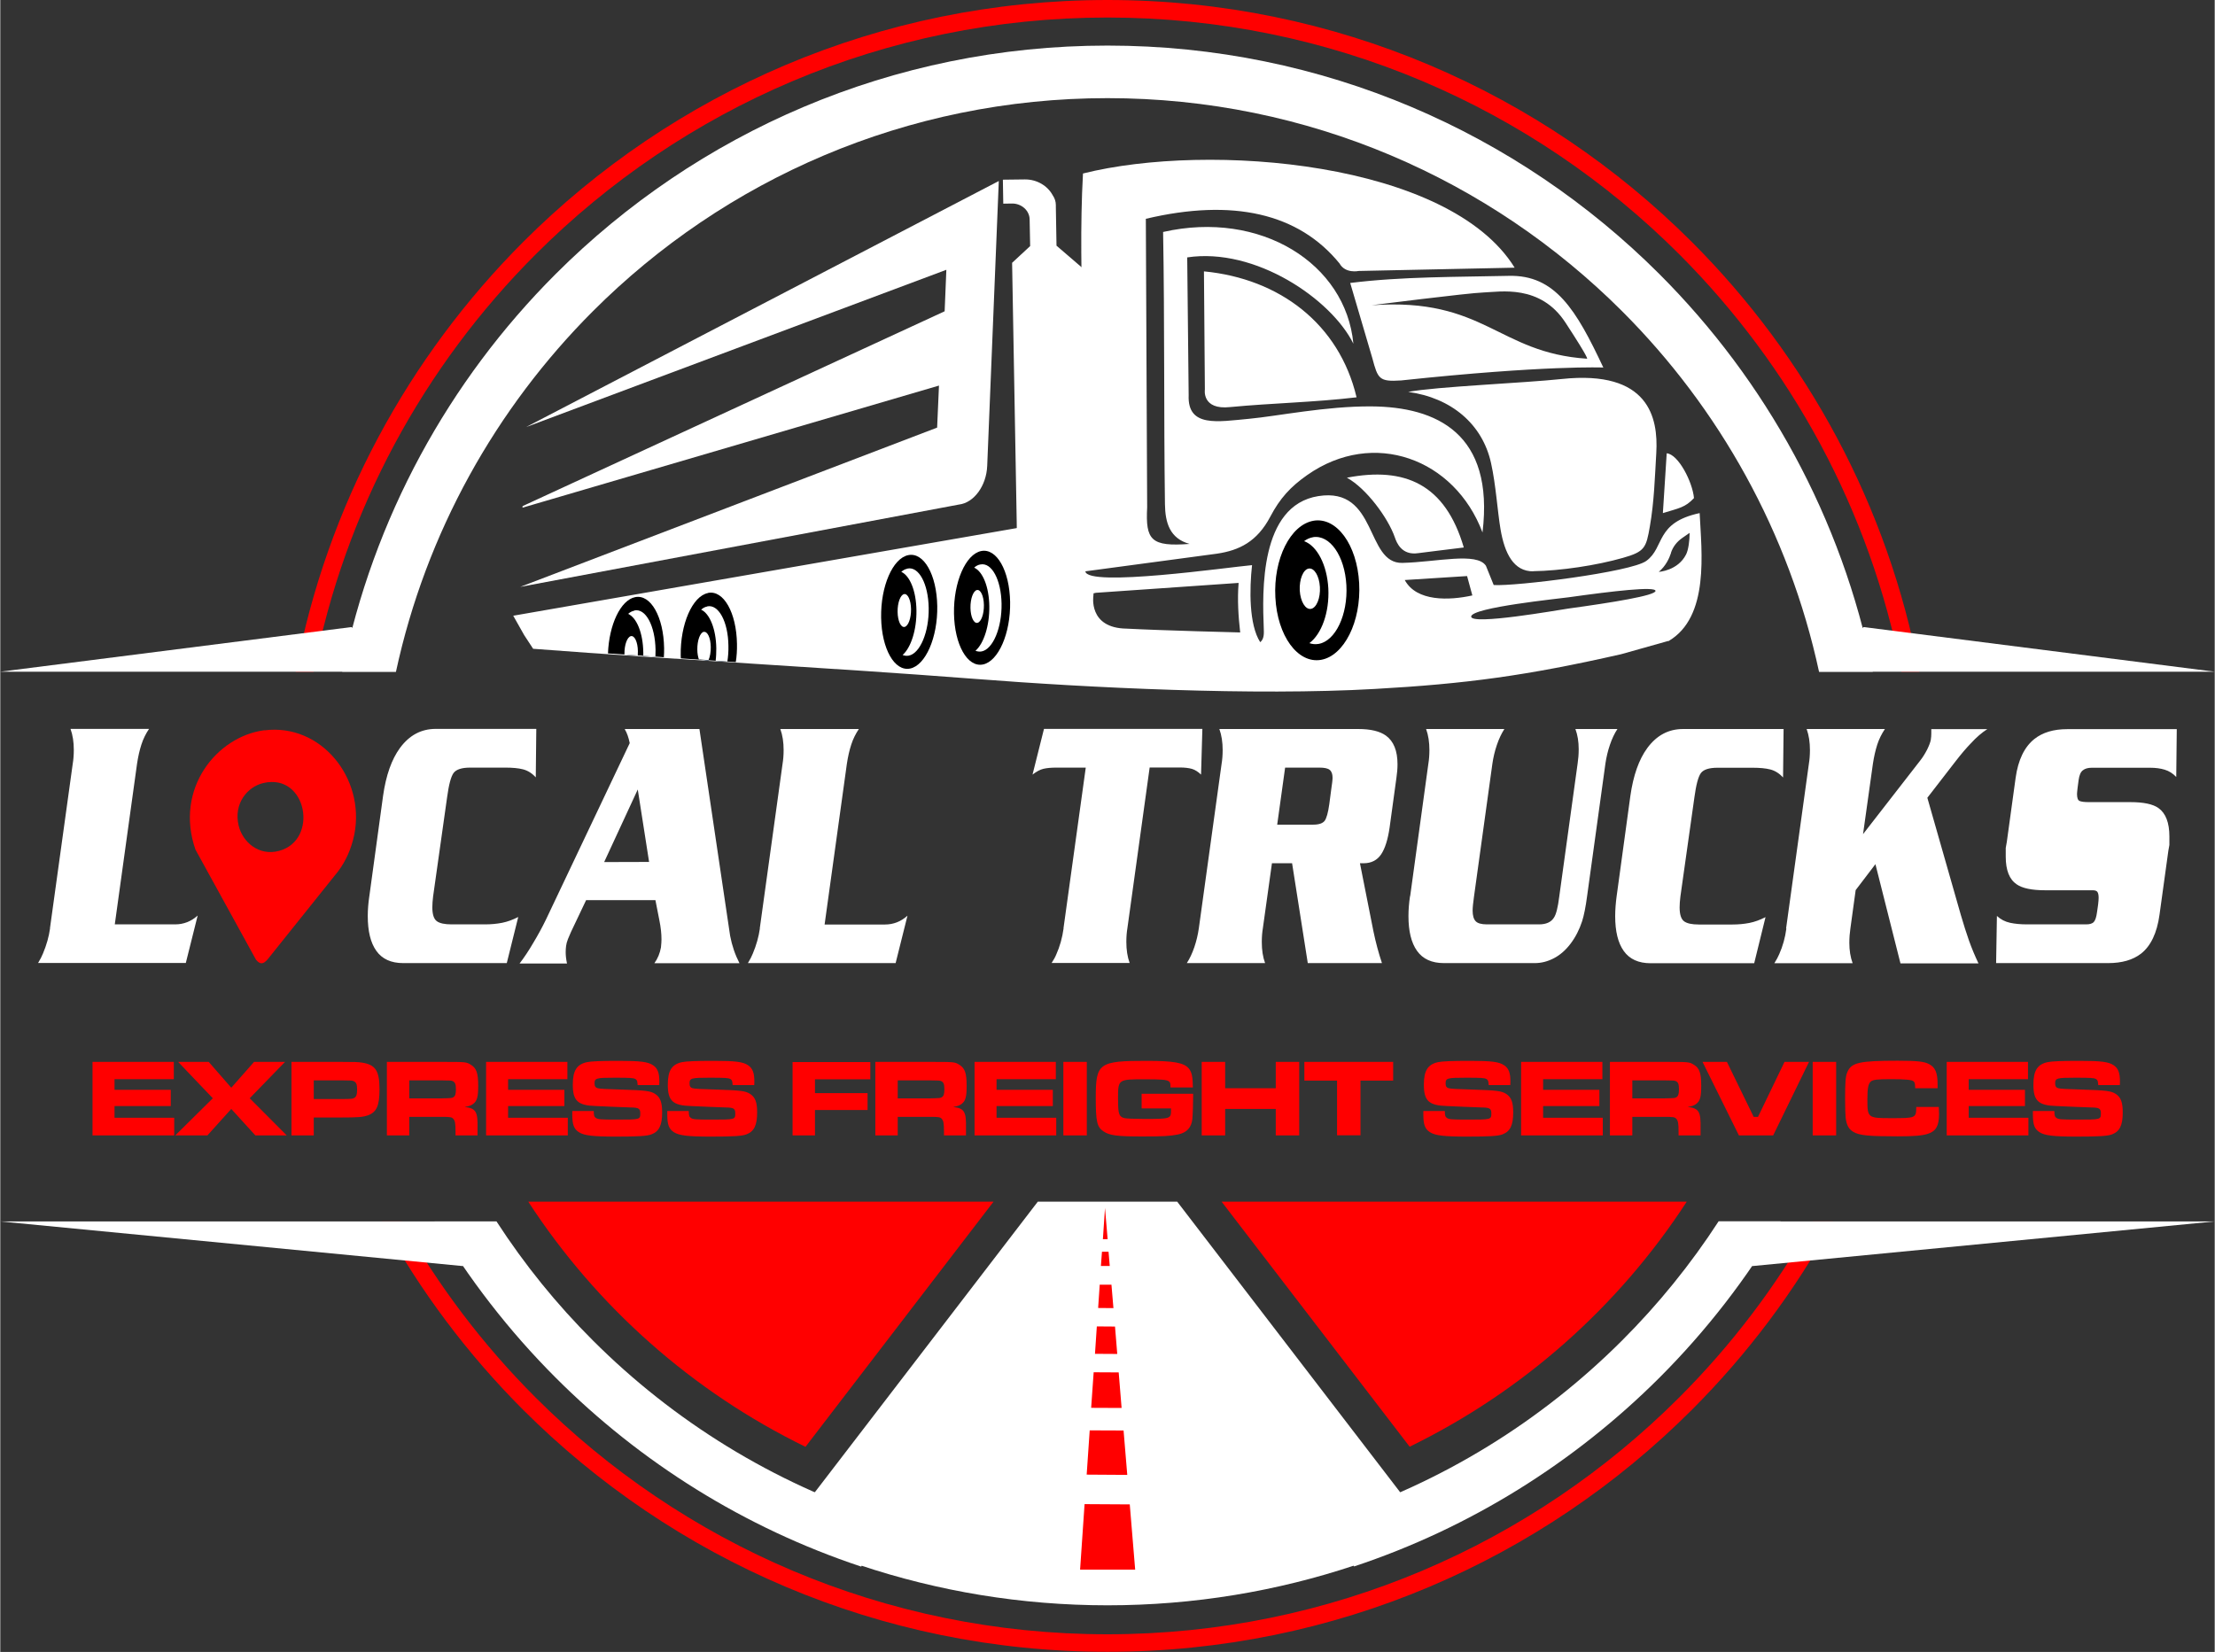
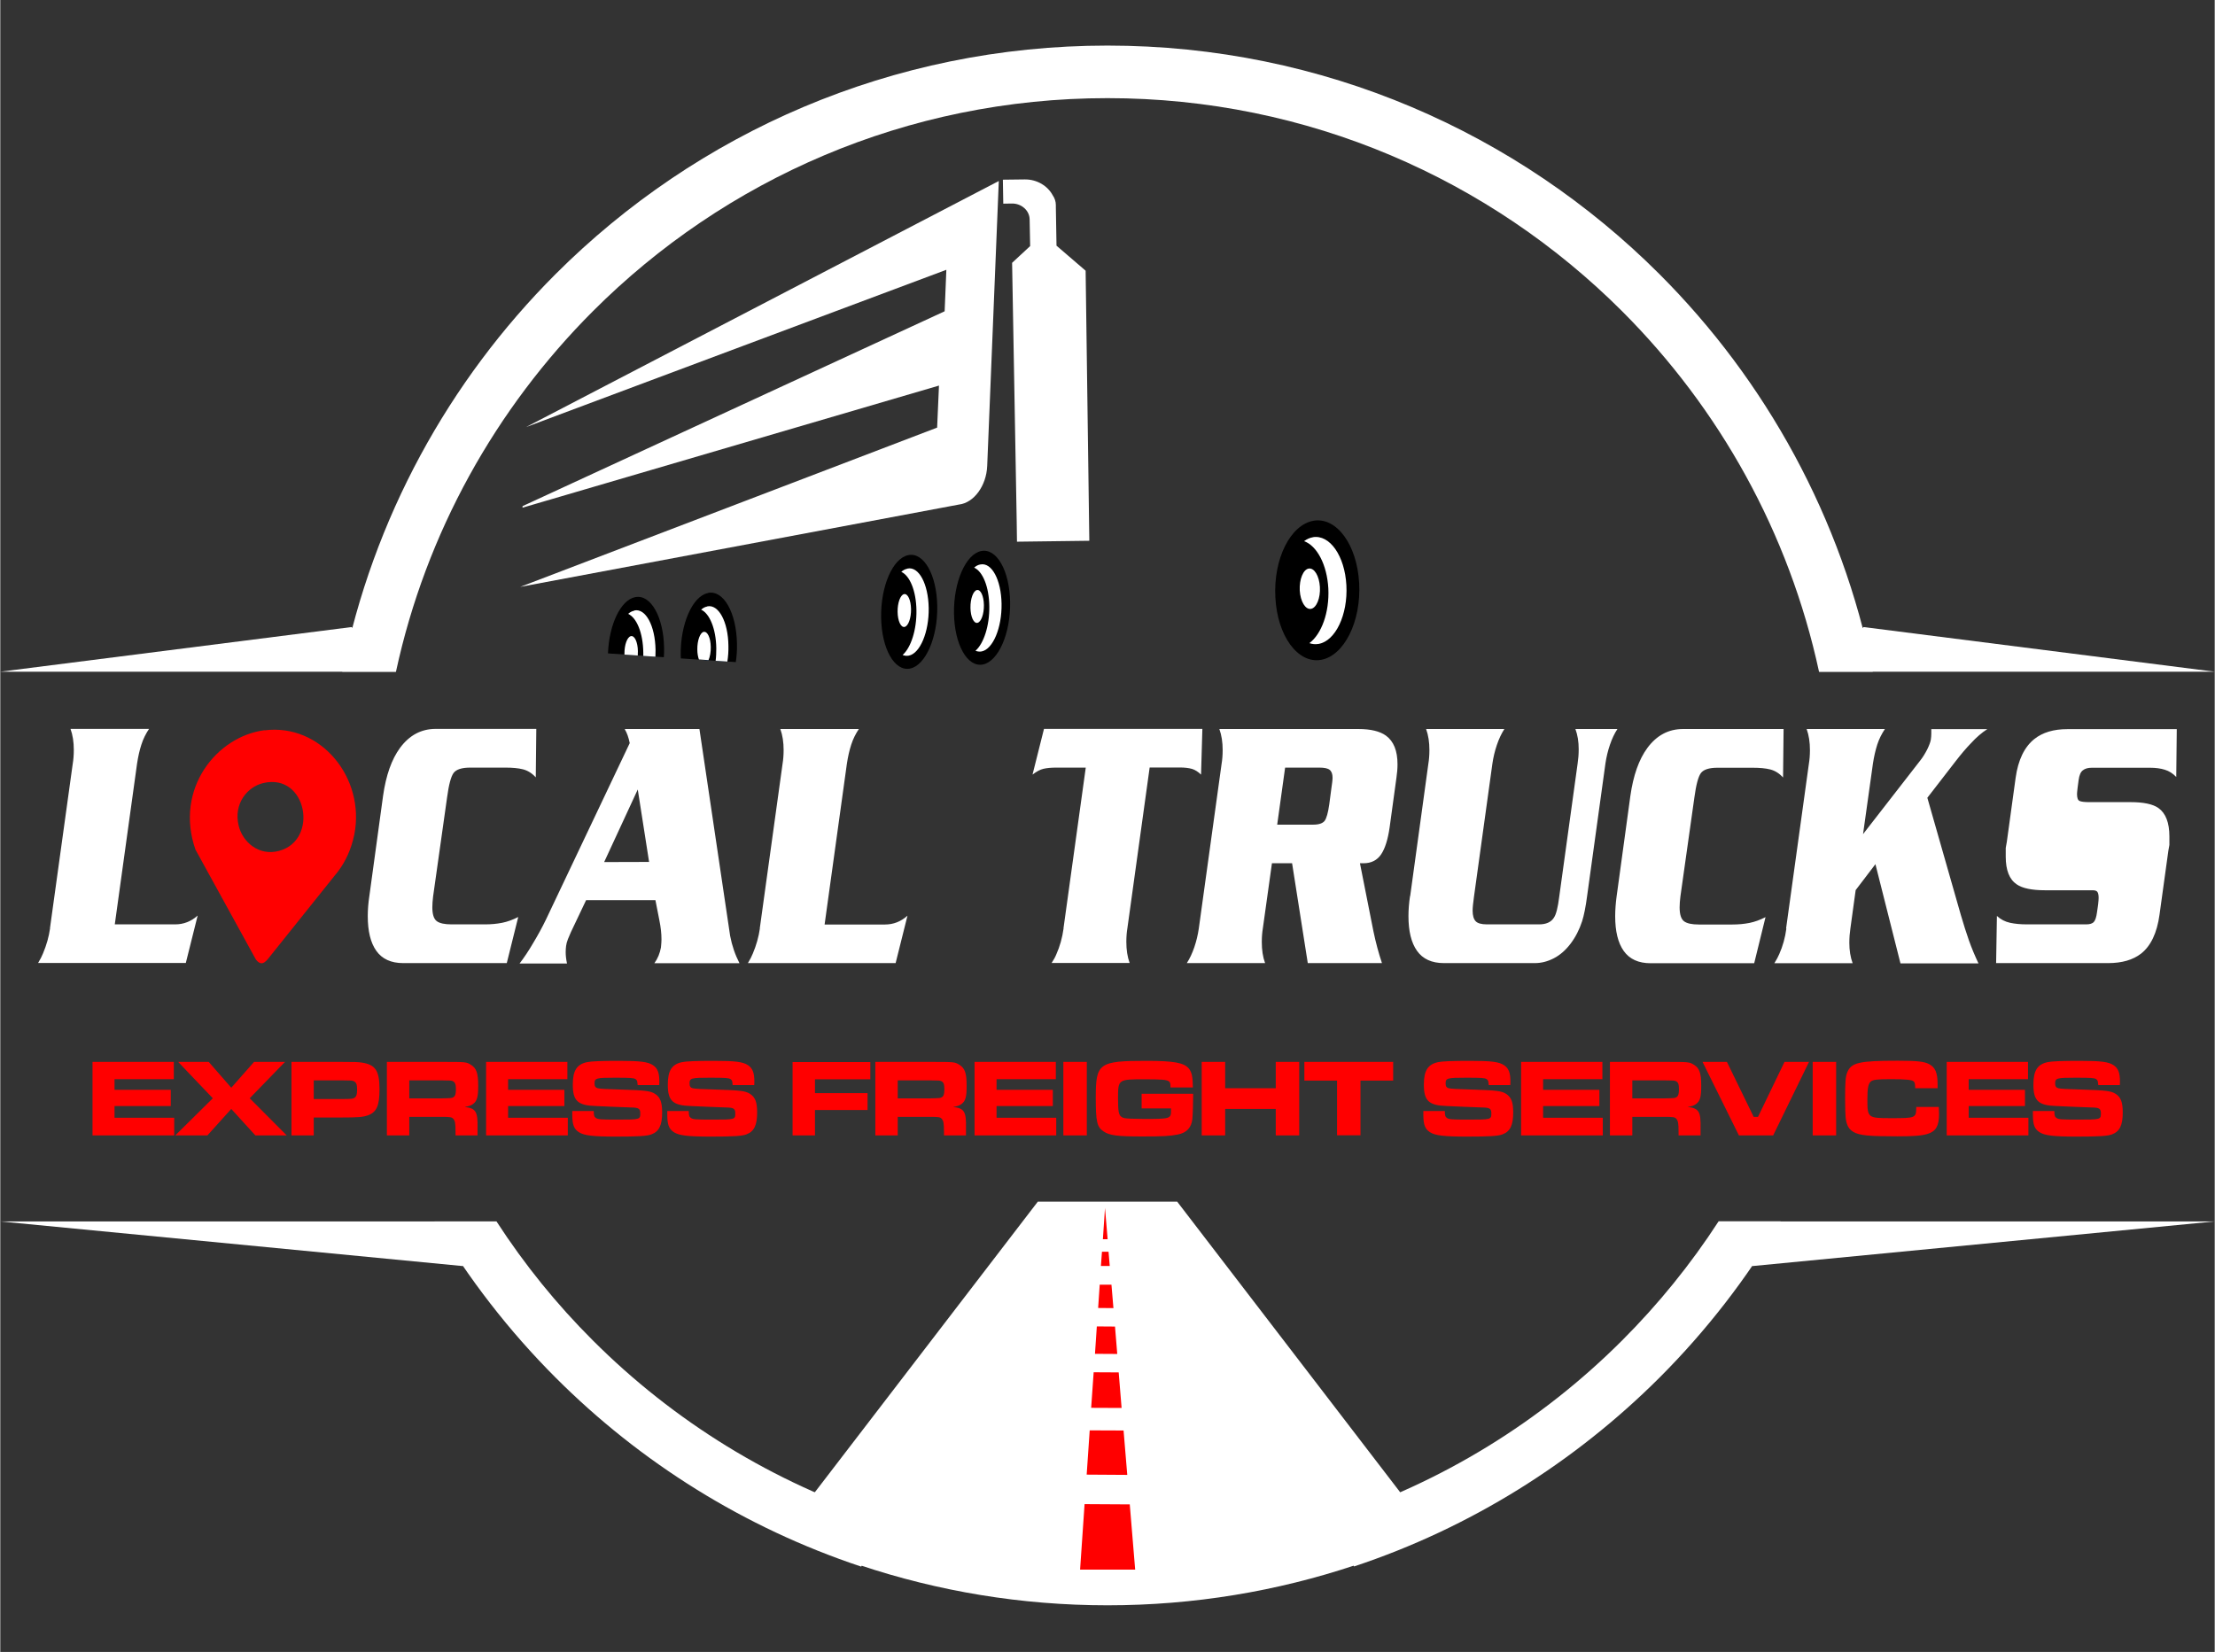
<svg xmlns="http://www.w3.org/2000/svg" xml:space="preserve" width="1.055in" height="0.787in" style="shape-rendering:geometricPrecision; text-rendering:geometricPrecision; image-rendering:optimizeQuality; fill-rule:evenodd; clip-rule:evenodd" viewBox="0 0 168.06 125.4">
  <rect x="0" y="0" width="168.06" height="125.4" fill="#333333" stroke="none" />
  <defs>
    <style type="text/css"> .fil2 {fill:black} .fil1 {fill:#002246} .fil4 {fill:red} .fil0 {fill:white} .fil3 {fill:red;fill-rule:nonzero} .fil5 {fill:white;fill-rule:nonzero} </style>
  </defs>
  <g id="Layer_x0020_1">
    <g id="_1810543673632">
      <g>
-         <path class="fil0" d="M126.6 48.67c3.14,-1.83 2.51,-6.79 2.37,-9.72 -3.4,0.73 -2.63,2.6 -4.05,3.63 -1.17,0.85 -9.95,1.94 -11.58,1.83l-0.59 -1.46c-0.69,-1.06 -3.76,-0.28 -6.34,-0.22 -2.82,0.07 -1.85,-5.79 -6.38,-5.07 -4.47,0.71 -4.25,7.28 -4.14,10.05 0.01,0.31 0.05,0.79 -0.27,1.04 -0.86,-1.34 -0.82,-4.04 -0.62,-5.85 -1.72,0.15 -12.53,1.7 -12.65,0.47l9.99 -1.34c1.69,-0.25 3.04,-0.91 4.04,-2.8 0.74,-1.41 1.54,-2.28 2.81,-3.17 5.03,-3.53 11.19,-1.24 13.3,4.36 0.91,-7.51 -3.48,-9.54 -8.45,-9.57 -3.44,-0.02 -7.11,0.74 -9.25,0.94 -2.39,0.22 -4.7,0.68 -4.6,-1.79l-0.11 -10.46c5.17,-0.78 10.94,3.17 12.61,6.55 -0.57,-6.08 -7.03,-10.16 -14.44,-8.48 0.12,6.75 0.05,13.95 0.14,20.66 0.02,1.42 0.37,2.61 1.87,3.02 -2.93,0.22 -3.35,-0.28 -3.22,-2.78l-0.1 -21.9c6.59,-1.56 11.59,-0.43 14.7,3.39 0.44,0.79 1.45,0.57 1.45,0.57l11.84 -0.25c-4.97,-8.05 -23.18,-9.55 -32.76,-7.15 -0.44,7.82 0.41,16.51 -0.03,24.34 -0.07,1.18 -0.63,1.81 -1.91,2.04l-41.3 7.19 0.83 1.47 0.68 1.04c11.26,0.86 22.2,1.41 33.47,2.28 8.82,0.69 21.24,1.29 30.38,0.77 6.96,-0.39 11.56,-1.01 18.73,-2.64l3.55 -1zm-22.51 -25.5c0,0 7.28,-0.93 8.5,-0.97 1.22,-0.04 4.28,-0.64 6.19,2.28 1.91,2.92 1.64,2.75 1.64,2.75 -6.79,-0.45 -7.75,-4.66 -16.32,-4.06zm12.24 20.19c2.09,-0.03 4.81,-0.44 6.81,-1.01 1.67,-0.47 1.77,-0.77 2.05,-2.38 0.33,-1.89 0.38,-3.74 0.49,-5.61 0.15,-2.64 -0.55,-6.29 -7.17,-5.59 -2.8,0.3 -9.58,0.58 -11.66,0.98 3.25,0.44 5.64,2.43 6.29,5.41 0.37,1.67 0.48,3.6 0.72,5.03 0.31,1.81 0.99,3.2 2.49,3.18zm5.33 -15.46c-2.07,-4.41 -3.66,-7.04 -7.17,-6.96 -3.91,0.09 -8.12,0.05 -12.04,0.54l1.68 5.71c0.42,1.57 0.51,1.8 2.18,1.69 10.97,-1.17 15.36,-0.98 15.36,-0.98zm-19.45 8.37c1.46,0.8 3.12,3.05 3.63,4.53 0.13,0.38 0.51,1.38 1.77,1.19 0.7,-0.1 1.76,-0.21 3.46,-0.43 -1.41,-4.82 -4.48,-6.14 -8.86,-5.3zm23.97 2.68c1.23,-0.38 1.69,-0.42 2.36,-1.14 -0.11,-1.23 -1.19,-3.33 -2.07,-3.4l-0.29 4.53zm-23.25 -8.8c-1.32,-5.56 -5.84,-9 -11.58,-9.55l0.07 8.97c0,0 -0.25,1.57 1.93,1.33 3.13,-0.3 6.41,-0.36 9.58,-0.74zm23.87 11.82c-0.14,0.43 -0.41,1 -0.93,1.44 0,0 1.44,-0.08 2.07,-1.32 0.18,-0.35 0.27,-1.08 0.27,-1.64l-0.55 0.38c-0.43,0.3 -0.72,0.68 -0.87,1.14zm-15.17 4.83l0 0c-0.04,0.69 6.65,-0.5 7.35,-0.6 3.35,-0.46 6.62,-0.99 6.64,-1.34 0.02,-0.37 -3.24,0.01 -6.59,0.48 -0.69,0.1 -7.36,0.77 -7.4,1.46zm0.09 -1.6l-0.4 -1.47 -4.73 0.3c0.89,1.65 3.38,1.56 5.13,1.17zm-17.75 -0.95l-10.82 0.75 -0.18 0.04 -0.01 0.17c-0,0.01 -0.42,2.47 2.52,2.51 2.61,0.14 8.6,0.29 8.62,0.29 -0.14,-1.24 -0.22,-2.49 -0.12,-3.75z" />
-       </g>
+         </g>
      <path class="fil1" d="M74.14 44.78c0.25,-0.05 0.46,0.48 0.47,1.18 0.01,0.7 -0.18,1.31 -0.43,1.36 -0.25,0.05 -0.46,-0.48 -0.47,-1.18 -0.01,-0.7 0.18,-1.31 0.43,-1.36z" />
-       <path class="fil1" d="M74.39 42.86c0.86,-0.18 1.58,1.16 1.61,2.99 0.03,1.83 -0.64,3.45 -1.5,3.62 -0.16,0.03 -0.32,0.01 -0.47,-0.06 0.62,-0.55 1.06,-1.9 1.03,-3.37 -0.02,-1.48 -0.5,-2.63 -1.13,-2.93 0.15,-0.13 0.3,-0.22 0.47,-0.25z" />
      <path class="fil0" d="M74.9 35.37c-0.06,1.51 -1.01,2.8 -2.14,2.93l-33.3 6.25 31.64 -12.09 0.14 -3.19 -31.61 9.27 0.01 -0.12 32.03 -14.79 0.13 -3.15 -31.9 11.94 35.88 -18.68c-0.35,8.46 -0.53,13.17 -0.88,21.63z" />
-       <path class="fil1" d="M68.61 45.1c0.25,-0.05 0.46,0.48 0.47,1.18 0.01,0.7 -0.18,1.31 -0.43,1.36 -0.25,0.05 -0.46,-0.48 -0.47,-1.18 -0.01,-0.7 0.18,-1.31 0.43,-1.36z" />
      <path class="fil1" d="M68.86 43.17c0.86,-0.17 1.57,1.16 1.6,2.99 0.03,1.83 -0.64,3.45 -1.5,3.62 -0.16,0.03 -0.32,0.01 -0.47,-0.06 0.62,-0.55 1.06,-1.9 1.03,-3.37 -0.02,-1.48 -0.5,-2.63 -1.13,-2.93 0.15,-0.13 0.3,-0.22 0.47,-0.25z" />
      <path class="fil2" d="M68.91 42.14c1.18,-0.24 2.16,1.49 2.2,3.87 0.04,2.38 -0.89,4.5 -2.06,4.74 -1.18,0.24 -2.16,-1.49 -2.2,-3.87 -0.04,-2.38 0.88,-4.5 2.06,-4.74z" />
      <path class="fil0" d="M68.85 43.16c0.86,-0.18 1.58,1.16 1.61,2.99 0.03,1.82 -0.65,3.45 -1.51,3.62 -0.16,0.03 -0.32,0.01 -0.47,-0.05 0.63,-0.55 1.07,-1.9 1.05,-3.38 -0.02,-1.48 -0.5,-2.64 -1.15,-2.93 0.14,-0.13 0.3,-0.21 0.46,-0.24z" />
      <path class="fil0" d="M68.59 45.1c0.28,-0.06 0.52,0.45 0.53,1.14 0.01,0.69 -0.21,1.29 -0.49,1.35 -0.28,0.06 -0.52,-0.45 -0.53,-1.14 -0.01,-0.69 0.21,-1.29 0.49,-1.35z" />
      <path class="fil1" d="M74.14 44.78c0.25,-0.05 0.46,0.48 0.47,1.18 0.01,0.7 -0.18,1.31 -0.43,1.36 -0.25,0.05 -0.46,-0.48 -0.47,-1.18 -0.01,-0.7 0.18,-1.31 0.43,-1.36z" />
      <path class="fil1" d="M74.39 42.86c0.86,-0.17 1.58,1.16 1.6,2.99 0.03,1.82 -0.64,3.45 -1.5,3.62 -0.16,0.03 -0.32,0.01 -0.47,-0.06 0.62,-0.55 1.05,-1.9 1.03,-3.37 -0.02,-1.48 -0.5,-2.63 -1.13,-2.93 0.15,-0.13 0.3,-0.22 0.47,-0.25z" />
      <path class="fil2" d="M74.44 41.83c1.18,-0.24 2.16,1.49 2.2,3.87 0.04,2.38 -0.89,4.5 -2.06,4.74 -1.18,0.24 -2.16,-1.49 -2.2,-3.87 -0.04,-2.38 0.89,-4.5 2.06,-4.74z" />
      <path class="fil0" d="M74.38 42.85c0.86,-0.18 1.58,1.16 1.61,2.98 0.03,1.82 -0.65,3.45 -1.51,3.62 -0.16,0.03 -0.32,0.01 -0.47,-0.05 0.63,-0.55 1.07,-1.9 1.05,-3.38 -0.02,-1.48 -0.5,-2.64 -1.15,-2.93 0.14,-0.13 0.3,-0.21 0.46,-0.24z" />
      <path class="fil0" d="M74.12 44.79c0.28,-0.06 0.52,0.45 0.53,1.14 0.01,0.69 -0.21,1.29 -0.49,1.35 -0.28,0.06 -0.52,-0.45 -0.53,-1.14 -0.01,-0.69 0.21,-1.29 0.49,-1.35z" />
      <path class="fil1" d="M53.41 47.97c0.25,-0.05 0.46,0.48 0.47,1.18 0.01,0.38 -0.05,0.72 -0.13,0.98l-0.66 -0.05c-0.06,-0.2 -0.1,-0.46 -0.1,-0.75 -0.01,-0.7 0.18,-1.31 0.43,-1.36z" />
      <path class="fil1" d="M53.66 46.04c0.86,-0.18 1.58,1.16 1.6,2.99 0.01,0.41 -0.02,0.81 -0.08,1.19l-0.9 -0.06c0.03,-0.3 0.05,-0.61 0.05,-0.93 -0.02,-1.48 -0.5,-2.64 -1.13,-2.93 0.15,-0.13 0.3,-0.22 0.47,-0.25z" />
      <path class="fil1" d="M47.88 48.28c0.25,-0.05 0.46,0.48 0.47,1.18 0,0.1 -0,0.2 -0.01,0.29l-0.89 -0.06 -0 -0.05c-0.01,-0.7 0.18,-1.31 0.43,-1.36z" />
      <path class="fil1" d="M48.13 46.36c0.86,-0.18 1.58,1.16 1.6,2.99 0,0.17 0,0.33 -0.01,0.5l-0.93 -0.06c0,-0.08 0,-0.16 0,-0.24 -0.02,-1.48 -0.5,-2.63 -1.13,-2.93 0.15,-0.13 0.3,-0.22 0.47,-0.25z" />
      <path class="fil2" d="M48.18 45.33c1.18,-0.24 2.16,1.49 2.2,3.87 0,0.23 -0,0.46 -0.02,0.69l-4.24 -0.29c0.08,-2.18 0.96,-4.05 2.06,-4.27z" />
      <path class="fil0" d="M48.12 46.34c0.86,-0.18 1.58,1.16 1.61,2.99 0,0.17 -0,0.35 -0.01,0.52l-0.92 -0.06c0,-0.09 0,-0.17 0,-0.26 -0.02,-1.48 -0.5,-2.64 -1.15,-2.93 0.14,-0.13 0.3,-0.21 0.46,-0.24z" />
      <path class="fil0" d="M47.86 48.29c0.28,-0.06 0.52,0.45 0.53,1.14 0,0.11 -0,0.22 -0.01,0.33l-1.01 -0.07 -0 -0.05c-0.01,-0.69 0.21,-1.29 0.49,-1.35z" />
      <path class="fil1" d="M53.41 47.97c0.25,-0.05 0.46,0.48 0.47,1.18 0.01,0.37 -0.04,0.72 -0.13,0.97l-0.66 -0.05c-0.06,-0.2 -0.1,-0.46 -0.1,-0.74 -0.01,-0.7 0.18,-1.31 0.43,-1.36z" />
      <path class="fil1" d="M53.66 46.05c0.86,-0.17 1.58,1.16 1.6,2.99 0.01,0.41 -0.02,0.81 -0.08,1.18l-0.91 -0.06c0.03,-0.3 0.05,-0.61 0.04,-0.93 -0.02,-1.48 -0.5,-2.63 -1.13,-2.93 0.15,-0.13 0.3,-0.22 0.47,-0.25z" />
      <path class="fil2" d="M53.71 45.01c1.18,-0.24 2.16,1.49 2.2,3.87 0.01,0.47 -0.02,0.94 -0.09,1.38l-4.17 -0.28c-0,-0.07 -0.01,-0.15 -0.01,-0.22 -0.04,-2.38 0.89,-4.5 2.06,-4.74z" />
      <path class="fil0" d="M53.65 46.03c0.86,-0.18 1.59,1.16 1.61,2.99 0.01,0.42 -0.02,0.82 -0.08,1.2l-0.89 -0.06c0.04,-0.31 0.05,-0.62 0.05,-0.95 -0.02,-1.48 -0.51,-2.64 -1.15,-2.93 0.14,-0.13 0.3,-0.21 0.46,-0.24z" />
      <path class="fil0" d="M53.39 47.97c0.28,-0.06 0.52,0.45 0.53,1.14 0.01,0.39 -0.06,0.75 -0.17,1l-0.73 -0.05c-0.07,-0.2 -0.12,-0.46 -0.12,-0.75 -0.01,-0.69 0.21,-1.29 0.49,-1.35z" />
      <path class="fil0" d="M82.37 20.55l-2.21 -1.9 -0.05 -2.93 -0 -0.15c-0,-0.28 -0.09,-0.53 -0.24,-0.75 -0.39,-0.72 -1.2,-1.21 -2.12,-1.2l-1.66 0.02 0.03 1.82 0.66 -0.01c0.72,-0.01 1.33,0.53 1.34,1.2l0.04 2.03 -1.37 1.27c0.12,6.56 0.24,13.13 0.35,19.69l0 0.03 0.02 1.45 5.49 -0.07 -0.28 -20.5z" />
      <path class="fil1" d="M99.34 43.15c0.37,-0.06 0.71,0.58 0.75,1.44 0.05,0.86 -0.22,1.61 -0.59,1.67 -0.37,0.06 -0.71,-0.58 -0.75,-1.45 -0.05,-0.86 0.22,-1.61 0.59,-1.67z" />
      <path class="fil1" d="M99.63 40.79c1.28,-0.22 2.41,1.42 2.53,3.66 0.12,2.24 -0.82,4.23 -2.1,4.45 -0.24,0.04 -0.48,0.02 -0.71,-0.07 0.91,-0.68 1.51,-2.33 1.41,-4.14 -0.1,-1.81 -0.85,-3.23 -1.82,-3.59 0.22,-0.16 0.45,-0.27 0.69,-0.31z" />
      <path class="fil1" d="M99.33 43.15c0.37,-0.06 0.71,0.58 0.75,1.44 0.05,0.86 -0.22,1.61 -0.59,1.67 -0.37,0.06 -0.71,-0.58 -0.75,-1.45 -0.05,-0.86 0.22,-1.61 0.59,-1.67z" />
      <path class="fil1" d="M99.63 40.79c1.28,-0.22 2.41,1.42 2.53,3.66 0.12,2.24 -0.82,4.23 -2.1,4.45 -0.25,0.04 -0.48,0.02 -0.71,-0.07 0.91,-0.68 1.51,-2.33 1.41,-4.14 -0.1,-1.81 -0.86,-3.23 -1.82,-3.59 0.22,-0.16 0.45,-0.27 0.69,-0.31z" />
      <path class="fil2" d="M99.66 39.53c1.76,-0.3 3.31,1.82 3.47,4.74 0.16,2.92 -1.15,5.52 -2.9,5.82 -1.76,0.3 -3.31,-1.82 -3.46,-4.74 -0.16,-2.92 1.14,-5.52 2.9,-5.82z" />
      <path class="fil0" d="M99.61 40.78c1.29,-0.22 2.43,1.42 2.55,3.65 0.12,2.24 -0.83,4.23 -2.11,4.45 -0.24,0.04 -0.48,0.02 -0.7,-0.06 0.92,-0.68 1.53,-2.33 1.44,-4.15 -0.1,-1.82 -0.87,-3.24 -1.84,-3.59 0.21,-0.16 0.44,-0.26 0.68,-0.3z" />
      <path class="fil0" d="M99.3 43.16c0.42,-0.07 0.8,0.55 0.85,1.4 0.05,0.84 -0.26,1.59 -0.68,1.66 -0.42,0.07 -0.8,-0.56 -0.85,-1.4 -0.04,-0.84 0.26,-1.59 0.68,-1.66z" />
-       <path class="fil3" d="M84.03 0c17.32,0 32.99,7.02 44.34,18.36 8.72,8.72 14.89,20.01 17.27,32.63l-1.36 0c-2.37,-12.25 -8.38,-23.2 -16.86,-31.69 -11.11,-11.11 -26.45,-17.97 -43.39,-17.97 -16.95,0 -32.29,6.87 -43.39,17.97 -8.48,8.48 -14.49,19.43 -16.86,31.69l-1.36 0c2.38,-12.62 8.55,-23.9 17.27,-32.63 11.35,-11.35 27.02,-18.36 44.34,-18.36zm55.06 92.72c-2.88,5.28 -6.5,10.09 -10.72,14.31 -11.35,11.35 -27.02,18.36 -44.34,18.36 -17.31,0 -32.99,-7.02 -44.34,-18.36 -4.22,-4.22 -7.84,-9.04 -10.72,-14.31l1.52 0c2.76,4.92 6.18,9.41 10.14,13.37 11.11,11.1 26.45,17.97 43.39,17.97 16.95,0 32.29,-6.87 43.39,-17.97 3.96,-3.96 7.38,-8.45 10.14,-13.37l1.52 0z" />
      <path class="fil0" d="M102.81 118.82c-5.9,1.97 -12.21,3.04 -18.78,3.04 -6.56,0 -12.87,-1.07 -18.77,-3.04l-3.45 -5.53 16.93 -22.07 10.58 0 16.93 22.07 -3.45 5.53z" />
      <path class="fil4" d="M83.84 91.7l-0.16 2.37 0.36 0 -0.2 -2.37zm-0.23 3.32l-0.08 1.08 0.67 0 -0.09 -1.08 -0.51 -0zm-0.17 2.49l-0.12 1.78 1.16 0.01 -0.15 -1.78 -0.88 -0zm-0.22 3.18l-0.14 2.08 1.69 0.01 -0.17 -2.08 -1.37 -0.01zm-0.24 3.48l-0.19 2.7 2.31 0.01 -0.22 -2.7 -1.9 -0.01zm-0.3 4.4l-0.23 3.37 3.08 0.02 -0.28 -3.37 -2.57 -0.01zm-0.39 5.61l-0.34 4.97 4.18 0 -0.41 -4.95 -3.43 -0.02z" />
      <polygon class="fil0" points="37.65,92.72 0,92.72 35.11,96.11 " />
      <polygon class="fil0" points="130.41,92.72 168.06,92.72 132.96,96.11 " />
-       <path class="fil4" d="M127.99 91.22c-5.17,7.96 -12.45,14.42 -21.03,18.6l-14.27 -18.6 35.31 0zm-66.88 18.61c-8.59,-4.19 -15.86,-10.65 -21.04,-18.61l35.31 0 -14.27 18.61z" />
      <path class="fil4" d="M20.06 55.43c-3.63,0.46 -6.85,4.45 -5.25,9.06l4.59 8.35c0.49,0.64 0.84,0.04 1.15,-0.34l5.1 -6.37c0.55,-0.74 0.99,-1.66 1.22,-2.79 0.84,-4.29 -2.55,-8.44 -6.81,-7.9zm-0.09 4.01c-1.22,0.28 -2.28,1.57 -1.88,3.23 0.29,1.23 1.52,2.34 3.07,1.92 3.03,-0.81 2.12,-5.92 -1.19,-5.15z" />
      <path class="fil5" d="M28.01 68.02l1.04 -7.6c0.22,-1.56 0.65,-2.78 1.29,-3.65 0.71,-0.96 1.61,-1.44 2.71,-1.44l7.63 0 -0.04 3.68c-0.29,-0.32 -0.62,-0.52 -0.97,-0.61 -0.35,-0.09 -0.8,-0.13 -1.34,-0.13l-2.67 0c-0.64,0 -1.06,0.14 -1.26,0.41 -0.2,0.28 -0.36,0.89 -0.49,1.85l-1.06 7.51c-0.04,0.32 -0.06,0.6 -0.06,0.83 0,0.53 0.11,0.88 0.33,1.05 0.22,0.17 0.6,0.25 1.13,0.25l2.54 0c0.46,0 0.89,-0.04 1.3,-0.12 0.4,-0.08 0.81,-0.23 1.22,-0.44l-0.87 3.5 -7.86 0c-0.92,0 -1.6,-0.31 -2.04,-0.93 -0.44,-0.62 -0.65,-1.5 -0.65,-2.64 0,-0.48 0.04,-0.99 0.12,-1.52zm19.4 -12.68l5.65 0 2.33 15.7c0.14,0.74 0.38,1.44 0.71,2.08l-6.46 0c0.26,-0.36 0.42,-0.76 0.5,-1.2 0.03,-0.28 0.04,-0.49 0.04,-0.61 0,-0.43 -0.05,-0.91 -0.16,-1.45 -0.11,-0.54 -0.21,-1.05 -0.3,-1.53l-5.26 0 -1.15 2.42c-0.13,0.31 -0.2,0.48 -0.23,0.54 -0.08,0.2 -0.12,0.37 -0.14,0.52 -0.02,0.15 -0.03,0.31 -0.03,0.47 0,0.25 0.03,0.54 0.1,0.86l-3.6 0c0.33,-0.43 0.69,-0.96 1.06,-1.6 0.33,-0.55 0.65,-1.13 0.94,-1.73l6.36 -13.4c-0.09,-0.44 -0.21,-0.78 -0.37,-1.04zm1.83 10.09l-0.86 -5.5 -2.55 5.51 3.41 -0.01zm8.4 5.05l1.73 -12.5c0.05,-0.3 0.08,-0.65 0.08,-1.04 0,-0.6 -0.08,-1.13 -0.25,-1.6l5.96 0c-0.24,0.36 -0.44,0.75 -0.58,1.19 -0.14,0.43 -0.25,0.92 -0.33,1.45l-1.69 12.2 4.58 0c0.64,0 1.21,-0.22 1.71,-0.67l-0.9 3.6 -11.21 0c0.17,-0.28 0.29,-0.52 0.37,-0.72 0.27,-0.64 0.45,-1.28 0.54,-1.92z" />
      <path class="fil5" d="M80.69 70.47l1.69 -12.2 -2.25 0c-0.38,0 -0.7,0.03 -0.96,0.09 -0.26,0.06 -0.53,0.21 -0.83,0.44l0.87 -3.47 12.02 0 -0.1 3.47c-0.22,-0.21 -0.45,-0.36 -0.68,-0.43 -0.24,-0.07 -0.55,-0.11 -0.95,-0.11l-2.27 0 -1.69 12.2c-0.05,0.3 -0.08,0.65 -0.08,1.04 0,0.6 0.08,1.13 0.25,1.6l-5.92 0c0.15,-0.23 0.27,-0.44 0.35,-0.64 0.27,-0.6 0.46,-1.27 0.56,-2zm17.34 -4.94l-1.52 0 -0.69 4.94c-0.05,0.3 -0.08,0.65 -0.08,1.04 0,0.61 0.08,1.14 0.25,1.6l-5.94 0c0.22,-0.34 0.41,-0.74 0.57,-1.21 0.16,-0.47 0.27,-0.94 0.34,-1.42l1.73 -12.5c0.05,-0.3 0.08,-0.65 0.08,-1.04 0,-0.6 -0.08,-1.13 -0.25,-1.6l10.56 0c0.92,0 1.62,0.17 2.08,0.5 0.59,0.43 0.88,1.15 0.88,2.18 0,0.33 -0.03,0.67 -0.08,1.01l-0.52 3.79c-0.13,0.9 -0.34,1.58 -0.64,2.03 -0.3,0.45 -0.75,0.68 -1.34,0.68l-0.27 0 1.02 5.15c0.18,0.87 0.4,1.68 0.65,2.43l-5.63 0 -1.19 -7.58zm-1.12 -2.93l2.73 0c0.44,0 0.72,-0.1 0.87,-0.29 0.14,-0.19 0.26,-0.61 0.35,-1.25l0.15 -1.14c0.06,-0.41 0.1,-0.7 0.1,-0.88 0,-0.28 -0.07,-0.48 -0.22,-0.6 -0.15,-0.12 -0.41,-0.17 -0.78,-0.17l-2.6 0 -0.6 4.32zm10.09 5.43l1.38 -10.05c0.05,-0.3 0.08,-0.65 0.08,-1.04 0,-0.6 -0.08,-1.13 -0.25,-1.6l5.94 0c-0.22,0.34 -0.41,0.74 -0.57,1.21 -0.16,0.47 -0.27,0.94 -0.34,1.42l-1.4 10.12c-0.06,0.44 -0.1,0.79 -0.1,1.04 0,0.37 0.08,0.64 0.23,0.8 0.15,0.16 0.44,0.24 0.85,0.24l3.96 0c0.54,0 0.92,-0.17 1.13,-0.51 0.17,-0.25 0.3,-0.77 0.4,-1.57l1.4 -10.14c0.05,-0.33 0.08,-0.69 0.08,-1.08 0,-0.56 -0.08,-1.08 -0.25,-1.53l3.19 0c-0.22,0.33 -0.41,0.73 -0.57,1.2 -0.16,0.47 -0.27,0.94 -0.34,1.41l-1.39 10.06c-0.11,0.84 -0.24,1.48 -0.38,1.92 -0.21,0.64 -0.5,1.21 -0.88,1.71 -0.38,0.5 -0.81,0.87 -1.28,1.11 -0.47,0.24 -0.94,0.36 -1.43,0.36l-6.9 0c-0.92,0 -1.6,-0.31 -2.04,-0.93 -0.44,-0.62 -0.65,-1.5 -0.65,-2.64 0,-0.48 0.04,-0.99 0.12,-1.52zm15.67 0l1.04 -7.6c0.22,-1.56 0.65,-2.78 1.29,-3.65 0.71,-0.96 1.61,-1.44 2.71,-1.44l7.63 0 -0.04 3.68c-0.29,-0.32 -0.62,-0.52 -0.97,-0.61 -0.35,-0.09 -0.8,-0.13 -1.34,-0.13l-2.67 0c-0.64,0 -1.06,0.14 -1.26,0.41 -0.2,0.28 -0.36,0.89 -0.49,1.85l-1.06 7.51c-0.04,0.32 -0.06,0.6 -0.06,0.83 0,0.53 0.11,0.88 0.33,1.05 0.22,0.17 0.6,0.25 1.13,0.25l2.54 0c0.46,0 0.89,-0.04 1.3,-0.12 0.4,-0.08 0.81,-0.23 1.22,-0.44l-0.86 3.5 -7.86 0c-0.92,0 -1.6,-0.31 -2.04,-0.93 -0.44,-0.62 -0.65,-1.5 -0.65,-2.64 0,-0.48 0.04,-0.99 0.11,-1.52zm12.86 2.45l1.73 -12.5c0.05,-0.3 0.08,-0.65 0.08,-1.04 0,-0.6 -0.08,-1.13 -0.25,-1.6l5.94 0c-0.24,0.36 -0.44,0.75 -0.58,1.18 -0.14,0.44 -0.25,0.92 -0.33,1.45l-0.75 5.35 4.35 -5.6c0.19,-0.24 0.36,-0.52 0.52,-0.83 0.15,-0.31 0.24,-0.55 0.27,-0.72 0.03,-0.18 0.04,-0.34 0.04,-0.49 0,-0.15 0,-0.26 0,-0.33l4.25 0c-0.41,0.26 -0.83,0.62 -1.25,1.08 -0.36,0.37 -0.74,0.82 -1.15,1.35l-2.15 2.78 2.54 8.89c0.21,0.71 0.41,1.36 0.62,1.95 0.21,0.59 0.45,1.16 0.72,1.73l-5.92 0 -1.9 -7.53 -1.5 1.97 -0.4 2.91c-0.05,0.34 -0.08,0.7 -0.08,1.09 0,0.57 0.08,1.08 0.25,1.55l-5.94 0c0.17,-0.27 0.29,-0.5 0.37,-0.69 0.27,-0.61 0.45,-1.25 0.54,-1.94zm16.75 -6.56l0.67 -4.87c0.19,-1.37 0.67,-2.35 1.42,-2.95 0.63,-0.5 1.46,-0.75 2.5,-0.75l8.31 0 -0.04 3.63c-0.26,-0.27 -0.54,-0.45 -0.87,-0.55 -0.32,-0.1 -0.69,-0.15 -1.12,-0.15l-4.42 0c-0.28,0 -0.51,0.06 -0.67,0.19 -0.17,0.12 -0.28,0.37 -0.33,0.75l-0.08 0.61c-0.03,0.25 -0.04,0.4 -0.04,0.45 0,0.28 0.06,0.46 0.19,0.52 0.13,0.06 0.37,0.09 0.71,0.09l3.15 0c1,0 1.71,0.15 2.13,0.45 0.55,0.39 0.83,1.11 0.83,2.16 0,0.21 0,0.43 0,0.64 -0.04,0.21 -0.06,0.36 -0.08,0.45l-0.67 4.85c-0.19,1.38 -0.66,2.37 -1.4,2.95 -0.62,0.48 -1.45,0.72 -2.5,0.72l-8.5 0 0.06 -3.58c0.29,0.27 0.63,0.44 1,0.52 0.37,0.08 0.8,0.12 1.29,0.12l4.48 0c0.28,0 0.48,-0.06 0.59,-0.19 0.11,-0.12 0.19,-0.37 0.24,-0.75l0.08 -0.56c0.03,-0.25 0.04,-0.42 0.04,-0.51 0,-0.21 -0.03,-0.36 -0.09,-0.45 -0.06,-0.09 -0.18,-0.13 -0.37,-0.13l-3.61 0c-1,0 -1.72,-0.15 -2.15,-0.45 -0.55,-0.37 -0.83,-1.07 -0.83,-2.1 0,-0.21 0,-0.44 0,-0.66 0.04,-0.21 0.06,-0.36 0.08,-0.45z" />
      <path class="fil5" d="M3.77 70.47l1.73 -12.5c0.05,-0.3 0.08,-0.65 0.08,-1.04 0,-0.6 -0.08,-1.13 -0.25,-1.6l5.96 0c-0.24,0.36 -0.44,0.75 -0.58,1.19 -0.14,0.43 -0.25,0.92 -0.33,1.45l-1.69 12.2 4.58 0c0.64,0 1.21,-0.22 1.71,-0.67l-0.9 3.6 -11.21 0c0.17,-0.28 0.29,-0.52 0.37,-0.72 0.27,-0.64 0.45,-1.28 0.54,-1.92z" />
      <path class="fil5" d="M84.03 3.46c16.36,0 31.17,6.63 41.89,17.35 8.09,8.09 13.85,18.52 16.19,30.18l-4.08 0c-2.28,-10.56 -7.57,-19.99 -14.94,-27.36 -10,-10 -23.81,-16.18 -39.06,-16.18 -15.25,0 -29.07,6.18 -39.06,16.18 -7.36,7.37 -12.66,16.8 -14.94,27.36l-4.08 0c2.34,-11.66 8.1,-22.09 16.19,-30.18 10.72,-10.72 25.53,-17.35 41.89,-17.35zm51.08 89.26c-2.56,4.34 -5.65,8.32 -9.19,11.86 -6.44,6.43 -14.35,11.4 -23.18,14.33l-1.76 -3.63c8.44,-2.72 15.99,-7.41 22.11,-13.53 2.74,-2.74 5.2,-5.77 7.32,-9.04l4.7 0zm-69.78 26.2c-8.84,-2.94 -16.75,-7.9 -23.18,-14.34 -3.54,-3.54 -6.63,-7.53 -9.19,-11.86l4.7 0c2.12,3.27 4.57,6.3 7.32,9.04 6.12,6.12 13.68,10.81 22.12,13.53l-1.76 3.63z" />
      <polygon class="fil0" points="138.03,50.99 168.06,50.99 141.41,47.6 " />
      <polygon class="fil0" points="30.03,50.99 -0,50.99 26.66,47.6 " />
      <path class="fil3" d="M7 80.61l0 5.58 6.2 0 0 -1.34 -4.53 0 0 -0.89 4.27 0 0 -1.23 -4.27 0 0 -0.81 4.5 0 0 -1.31 -6.17 0zm6.5 0l2.63 2.76 -2.85 2.82 2.44 0 1.81 -2.01 1.83 2.01 2.38 0 -2.81 -2.82 2.68 -2.76 -2.35 0 -1.73 1.96 -1.71 -1.96 -2.32 0zm8.59 5.58l1.7 0 0 -1.36 2.14 0c1.2,0 1.58,-0.03 1.96,-0.16 0.67,-0.24 0.89,-0.73 0.89,-1.97 0,-1.43 -0.3,-1.88 -1.35,-2.04 -0.31,-0.04 -0.46,-0.05 -1.51,-0.05l-3.82 0 0 5.58zm1.7 -2.76l0 -1.42 2.12 0c0.74,0.01 0.76,0.01 0.88,0.05 0.22,0.08 0.29,0.24 0.29,0.64 0,0.38 -0.05,0.54 -0.21,0.64 -0.14,0.08 -0.18,0.08 -0.96,0.09l-2.12 0zm5.55 2.76l1.7 0 0 -1.41 2.4 0c0.7,0 0.83,0.02 0.94,0.15 0.13,0.14 0.17,0.34 0.17,0.97l0 0.29 1.67 0 0 -0.52c0.03,-1.29 -0.12,-1.54 -0.98,-1.64 0.33,-0.05 0.49,-0.11 0.65,-0.23 0.3,-0.23 0.38,-0.54 0.38,-1.37 0,-0.97 -0.13,-1.34 -0.55,-1.6 -0.36,-0.22 -0.36,-0.22 -2.28,-0.22l-4.1 0 0 5.58zm1.7 -2.81l0 -1.37 2.39 0c0.77,0.01 0.79,0.01 0.91,0.06 0.17,0.08 0.24,0.23 0.24,0.61 0,0.35 -0.05,0.52 -0.18,0.6 -0.12,0.08 -0.12,0.08 -0.97,0.1l-2.39 0zm5.83 -2.77l0 5.58 6.2 0 0 -1.34 -4.53 0 0 -0.89 4.27 0 0 -1.23 -4.27 0 0 -0.81 4.5 0 0 -1.31 -6.17 0zm6.54 3.73l0 0.27c0,0.77 0.13,1.1 0.51,1.34 0.39,0.25 1.07,0.33 2.8,0.33 1.66,0 2.37,-0.04 2.7,-0.17 0.58,-0.22 0.81,-0.69 0.81,-1.66 0,-0.78 -0.14,-1.15 -0.53,-1.41 -0.36,-0.23 -0.72,-0.27 -2.56,-0.33 -1.18,-0.03 -1.64,-0.06 -1.79,-0.1 -0.17,-0.04 -0.25,-0.15 -0.25,-0.36 0,-0.41 0.12,-0.44 1.55,-0.44 1.2,0 1.41,0.02 1.55,0.1 0.13,0.08 0.15,0.15 0.17,0.46l1.64 0c0.01,-0.11 0.01,-0.23 0.01,-0.26 0,-0.66 -0.13,-1.01 -0.47,-1.24 -0.39,-0.27 -0.98,-0.34 -2.6,-0.34 -1.34,0 -2.11,0.03 -2.43,0.1 -0.77,0.17 -1.07,0.64 -1.07,1.71 0,1.23 0.38,1.58 1.76,1.62l0.45 0.02 0.9 0.04 1.34 0.05c0.54,0.01 0.67,0.09 0.67,0.43 0,0.49 0,0.49 -1.82,0.49 -1.2,0 -1.38,-0.02 -1.54,-0.12 -0.13,-0.08 -0.17,-0.19 -0.17,-0.53l-1.65 0zm7.21 0l0 0.27c0,0.77 0.13,1.1 0.51,1.34 0.39,0.25 1.07,0.33 2.8,0.33 1.66,0 2.37,-0.04 2.7,-0.17 0.58,-0.22 0.81,-0.69 0.81,-1.66 0,-0.78 -0.14,-1.15 -0.53,-1.41 -0.36,-0.23 -0.72,-0.27 -2.56,-0.33 -1.18,-0.03 -1.64,-0.06 -1.79,-0.1 -0.18,-0.04 -0.25,-0.15 -0.25,-0.36 0,-0.41 0.12,-0.44 1.55,-0.44 1.2,0 1.41,0.02 1.55,0.1 0.13,0.08 0.15,0.15 0.17,0.46l1.64 0c0.01,-0.11 0.01,-0.23 0.01,-0.26 0,-0.66 -0.13,-1.01 -0.47,-1.24 -0.39,-0.27 -0.98,-0.34 -2.6,-0.34 -1.34,0 -2.11,0.03 -2.43,0.1 -0.77,0.17 -1.07,0.64 -1.07,1.71 0,1.23 0.38,1.58 1.76,1.62l0.45 0.02 0.9 0.04 1.34 0.05c0.54,0.01 0.67,0.09 0.67,0.43 0,0.49 0,0.49 -1.82,0.49 -1.2,0 -1.38,-0.02 -1.54,-0.12 -0.13,-0.08 -0.17,-0.19 -0.17,-0.53l-1.65 0zm9.51 -3.73l0 5.58 1.7 0 0 -1.93 3.99 0 0 -1.28 -3.99 0 0 -1.05 4.2 0 0 -1.31 -5.89 0zm6.28 5.58l1.7 0 0 -1.41 2.4 0c0.7,0 0.83,0.02 0.94,0.15 0.13,0.14 0.17,0.34 0.17,0.97l0 0.29 1.67 0 0 -0.52c0.03,-1.29 -0.12,-1.54 -0.98,-1.64 0.33,-0.05 0.49,-0.11 0.65,-0.23 0.3,-0.23 0.38,-0.54 0.38,-1.37 0,-0.97 -0.13,-1.34 -0.55,-1.6 -0.36,-0.22 -0.36,-0.22 -2.28,-0.22l-4.1 0 0 5.58zm1.7 -2.81l0 -1.37 2.39 0c0.77,0.01 0.79,0.01 0.91,0.06 0.18,0.08 0.24,0.23 0.24,0.61 0,0.35 -0.05,0.52 -0.18,0.6 -0.12,0.08 -0.12,0.08 -0.97,0.1l-2.39 0zm5.83 -2.77l0 5.58 6.2 0 0 -1.34 -4.53 0 0 -0.89 4.27 0 0 -1.23 -4.27 0 0 -0.81 4.5 0 0 -1.31 -6.17 0zm6.74 0l0 5.58 1.78 0 0 -5.58 -1.78 0zm5.94 2.42l0 1.11 2.23 0 0 0.16c0,0.62 -0.05,0.64 -2.03,0.64l-0.99 -0.02c-0.48,-0.02 -0.63,-0.04 -0.77,-0.16 -0.18,-0.15 -0.23,-0.43 -0.23,-1.38 0,-1.45 0.01,-1.45 2.02,-1.45 1.27,0 1.66,0.03 1.83,0.15 0.11,0.08 0.13,0.14 0.13,0.47l1.7 0c-0.01,-0.82 -0.08,-1.16 -0.31,-1.44 -0.37,-0.44 -1.14,-0.58 -3.21,-0.58 -3.61,0 -3.85,0.17 -3.85,2.78 0,1.83 0.09,2.24 0.58,2.57 0.47,0.32 1.06,0.39 2.98,0.39 1.51,0 2.1,-0.03 2.67,-0.15 0.67,-0.13 1.03,-0.52 1.1,-1.17 0.03,-0.27 0.06,-1.22 0.06,-1.77l0 -0.15 -3.89 0zm4.56 -2.42l0 5.58 1.78 0 0 -2.01 3.84 0 0 2.01 1.78 0 0 -5.58 -1.78 0 0 2 -3.84 0 0 -2 -1.78 0zm7.79 0l0 1.42 2.48 0 0 4.15 1.78 0 0 -4.15 2.48 0 0 -1.42 -6.75 0zm9.03 3.73l0 0.27c0,0.77 0.13,1.1 0.51,1.34 0.39,0.25 1.07,0.33 2.8,0.33 1.66,0 2.37,-0.04 2.7,-0.17 0.58,-0.22 0.81,-0.69 0.81,-1.66 0,-0.78 -0.14,-1.15 -0.53,-1.41 -0.36,-0.23 -0.72,-0.27 -2.56,-0.33 -1.18,-0.03 -1.64,-0.06 -1.79,-0.1 -0.18,-0.04 -0.25,-0.15 -0.25,-0.36 0,-0.41 0.12,-0.44 1.55,-0.44 1.2,0 1.41,0.02 1.55,0.1 0.13,0.08 0.15,0.15 0.17,0.46l1.64 0c0.01,-0.11 0.01,-0.23 0.01,-0.26 0,-0.66 -0.13,-1.01 -0.47,-1.24 -0.39,-0.27 -0.98,-0.34 -2.6,-0.34 -1.34,0 -2.11,0.03 -2.43,0.1 -0.77,0.17 -1.07,0.64 -1.07,1.71 0,1.23 0.38,1.58 1.76,1.62l0.45 0.02 0.9 0.04 1.34 0.05c0.54,0.01 0.67,0.09 0.67,0.43 0,0.49 0,0.49 -1.82,0.49 -1.2,0 -1.38,-0.02 -1.54,-0.12 -0.13,-0.08 -0.17,-0.19 -0.17,-0.53l-1.65 0zm7.42 -3.73l0 5.58 6.2 0 0 -1.34 -4.53 0 0 -0.89 4.27 0 0 -1.23 -4.27 0 0 -0.81 4.5 0 0 -1.31 -6.17 0zm6.74 5.58l1.7 0 0 -1.41 2.4 0c0.7,0 0.83,0.02 0.94,0.15 0.13,0.14 0.17,0.34 0.17,0.97l0 0.29 1.67 0 0 -0.52c0.03,-1.29 -0.12,-1.54 -0.98,-1.64 0.33,-0.05 0.49,-0.11 0.65,-0.23 0.3,-0.23 0.38,-0.54 0.38,-1.37 0,-0.97 -0.13,-1.34 -0.55,-1.6 -0.36,-0.22 -0.36,-0.22 -2.28,-0.22l-4.1 0 0 5.58zm1.7 -2.81l0 -1.37 2.39 0c0.77,0.01 0.79,0.01 0.91,0.06 0.18,0.08 0.24,0.23 0.24,0.61 0,0.35 -0.05,0.52 -0.18,0.6 -0.12,0.08 -0.12,0.08 -0.97,0.1l-2.39 0zm5.33 -2.77l2.76 5.58 2.6 0 2.72 -5.58 -1.86 0 -2.01 4.17 -0.33 0 -2.03 -4.17 -1.86 0zm8.36 0l0 5.58 1.78 0 0 -5.58 -1.78 0zm7.86 3.43c-0.01,0.83 -0.03,0.84 -1.9,0.84 -1.79,0 -1.81,-0.02 -1.81,-1.45 0,-0.84 0.07,-1.17 0.27,-1.34 0.17,-0.13 0.48,-0.17 1.54,-0.17 1.07,0 1.56,0.05 1.69,0.16 0.1,0.08 0.12,0.16 0.13,0.53l1.7 0 0 -0.28c0,-0.89 -0.17,-1.3 -0.64,-1.55 -0.38,-0.2 -0.9,-0.26 -2.39,-0.26 -2.92,0 -3.53,0.14 -3.83,0.89 -0.13,0.31 -0.16,0.77 -0.16,2.01 0,0.71 0.02,1.17 0.04,1.42 0.07,0.57 0.23,0.88 0.6,1.09 0.45,0.26 1.15,0.33 3.34,0.33 1.24,0 1.85,-0.05 2.3,-0.19 0.62,-0.2 0.85,-0.61 0.85,-1.51 0,-0.08 -0.01,-0.21 -0.02,-0.53l-1.71 0zm2.31 -3.43l0 5.58 6.2 0 0 -1.34 -4.53 0 0 -0.89 4.27 0 0 -1.23 -4.27 0 0 -0.81 4.5 0 0 -1.31 -6.17 0zm6.54 3.73l0 0.27c0,0.77 0.13,1.1 0.51,1.34 0.39,0.25 1.07,0.33 2.8,0.33 1.66,0 2.37,-0.04 2.7,-0.17 0.58,-0.22 0.81,-0.69 0.81,-1.66 0,-0.78 -0.14,-1.15 -0.53,-1.41 -0.36,-0.23 -0.72,-0.27 -2.56,-0.33 -1.18,-0.03 -1.64,-0.06 -1.79,-0.1 -0.17,-0.04 -0.25,-0.15 -0.25,-0.36 0,-0.41 0.12,-0.44 1.55,-0.44 1.2,0 1.41,0.02 1.55,0.1 0.13,0.08 0.15,0.15 0.17,0.46l1.64 0c0.01,-0.11 0.01,-0.23 0.01,-0.26 0,-0.66 -0.13,-1.01 -0.47,-1.24 -0.39,-0.27 -0.98,-0.34 -2.6,-0.34 -1.34,0 -2.11,0.03 -2.43,0.1 -0.77,0.17 -1.07,0.64 -1.07,1.71 0,1.23 0.38,1.58 1.76,1.62l0.45 0.02 0.9 0.04 1.34 0.05c0.54,0.01 0.67,0.09 0.67,0.43 0,0.49 0,0.49 -1.82,0.49 -1.2,0 -1.38,-0.02 -1.54,-0.12 -0.13,-0.08 -0.17,-0.19 -0.17,-0.53l-1.65 0z" />
    </g>
  </g>
</svg>